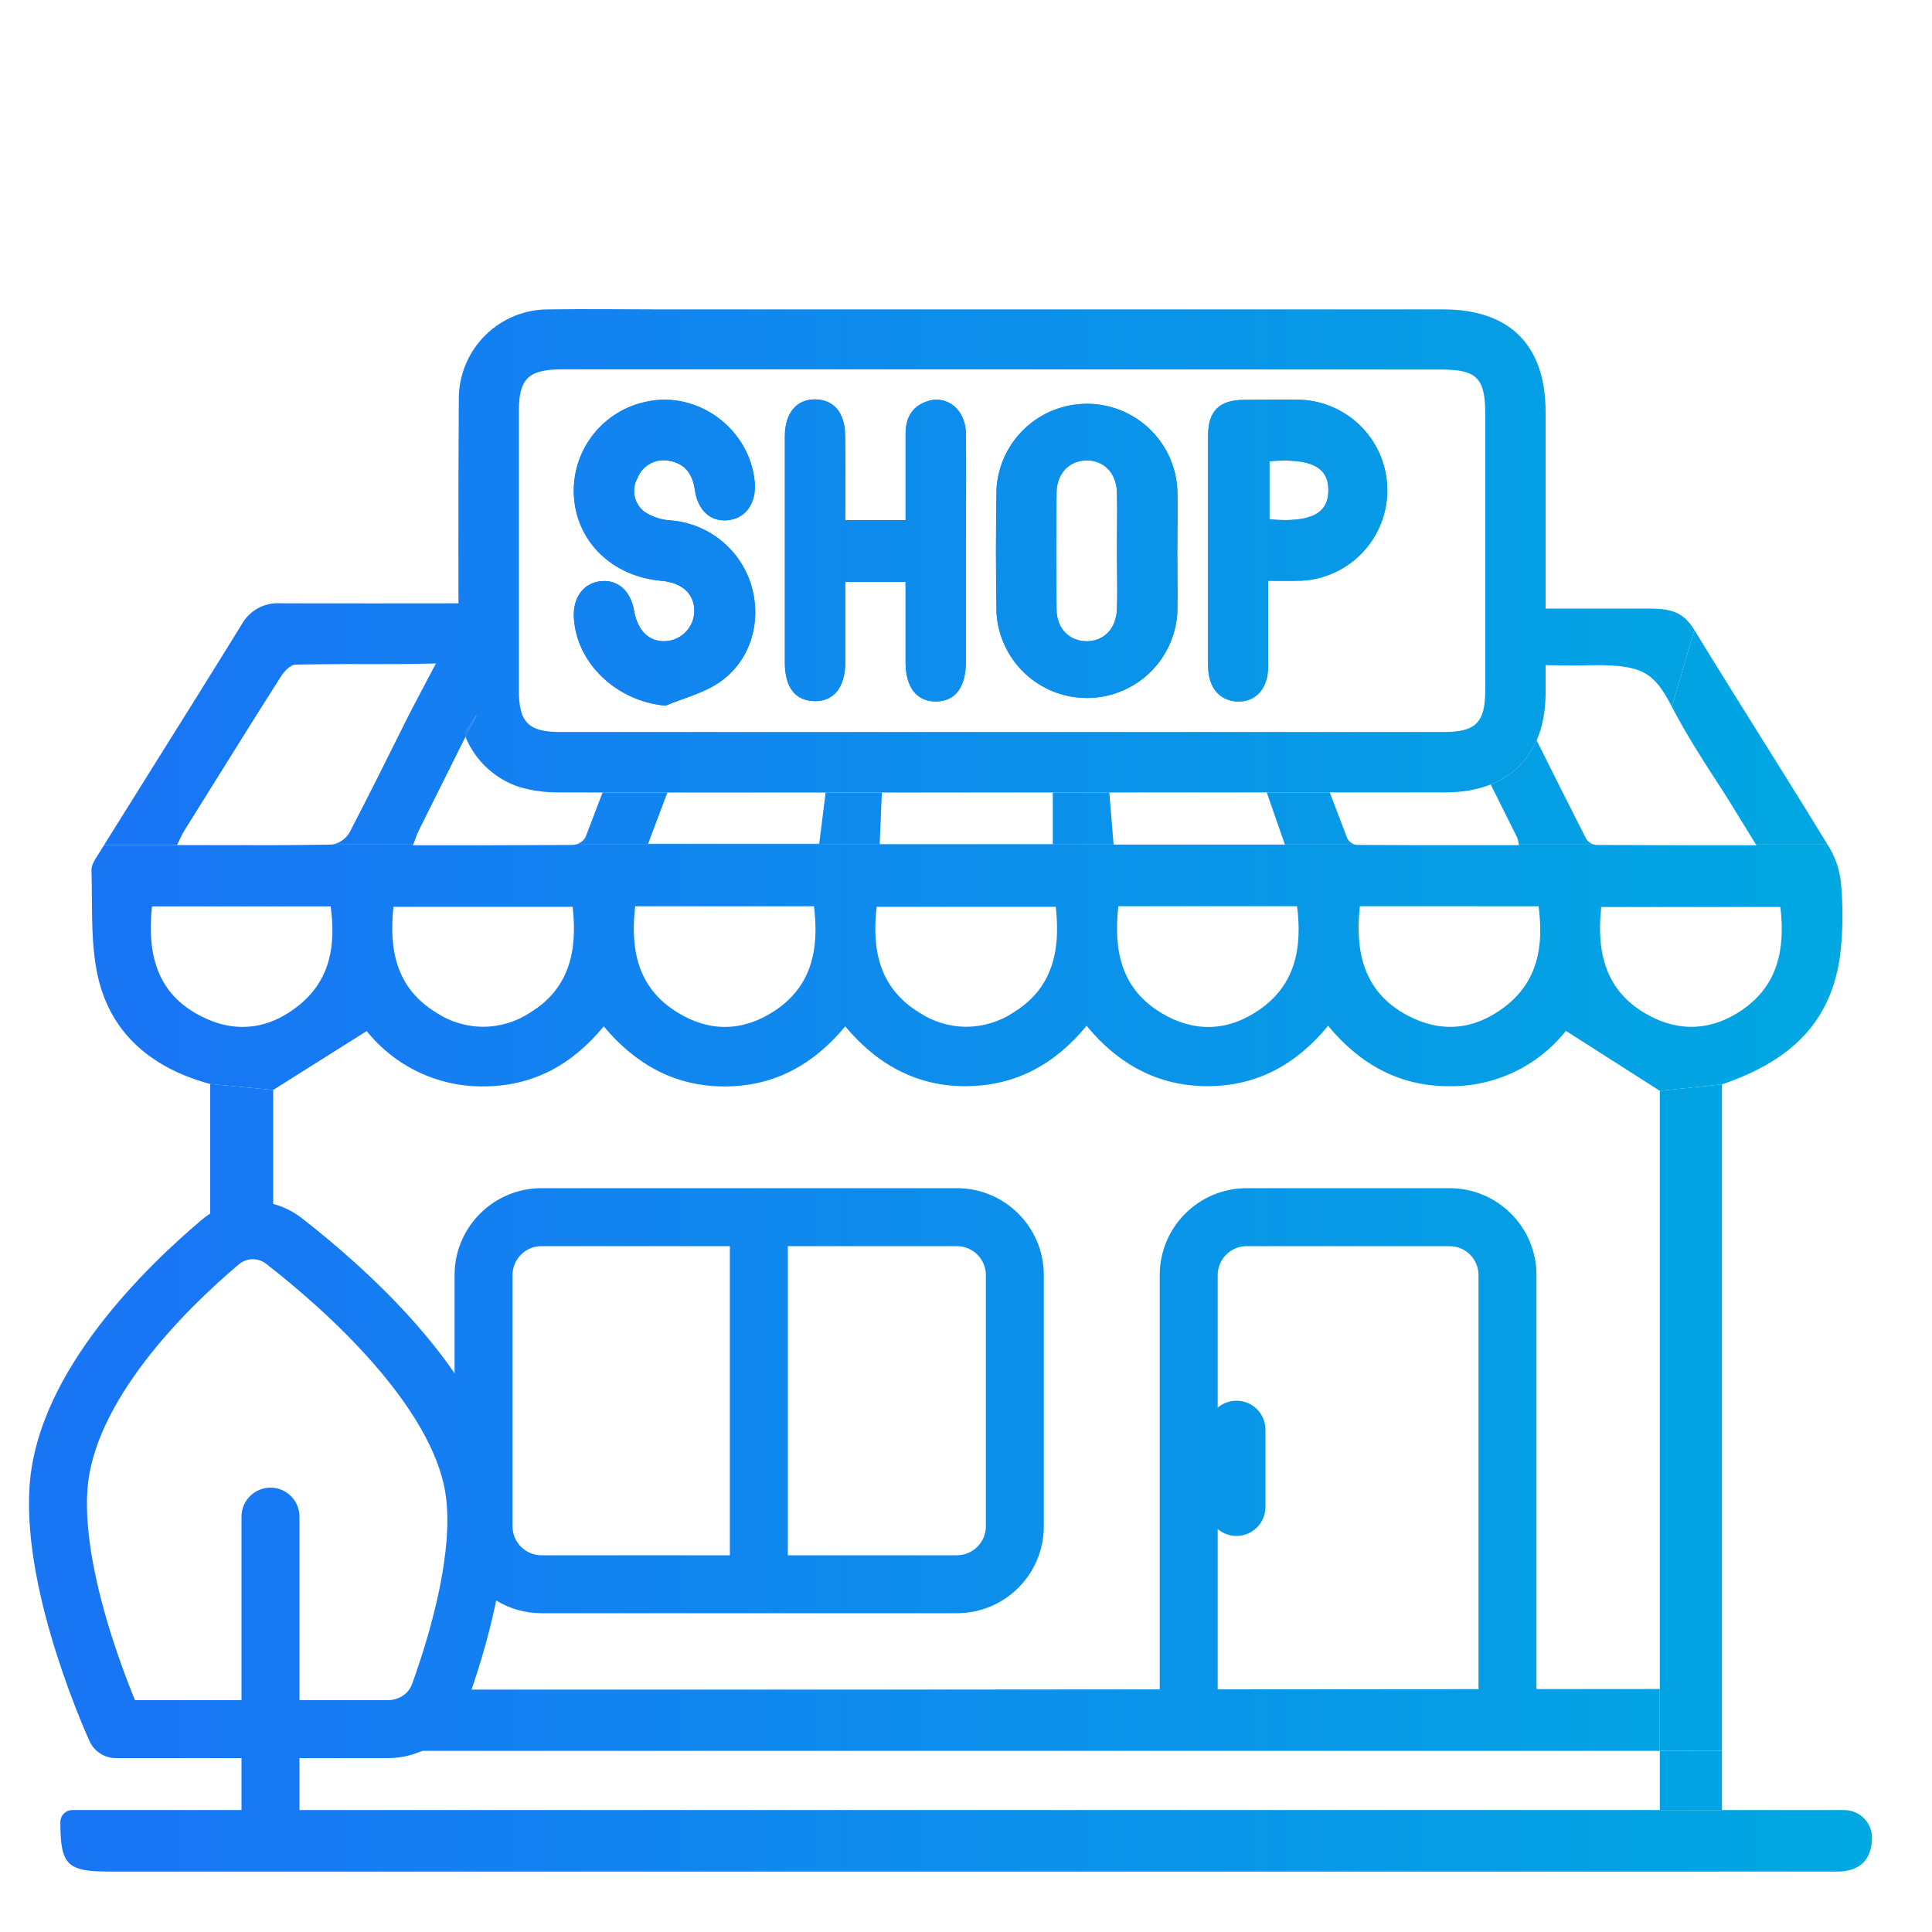
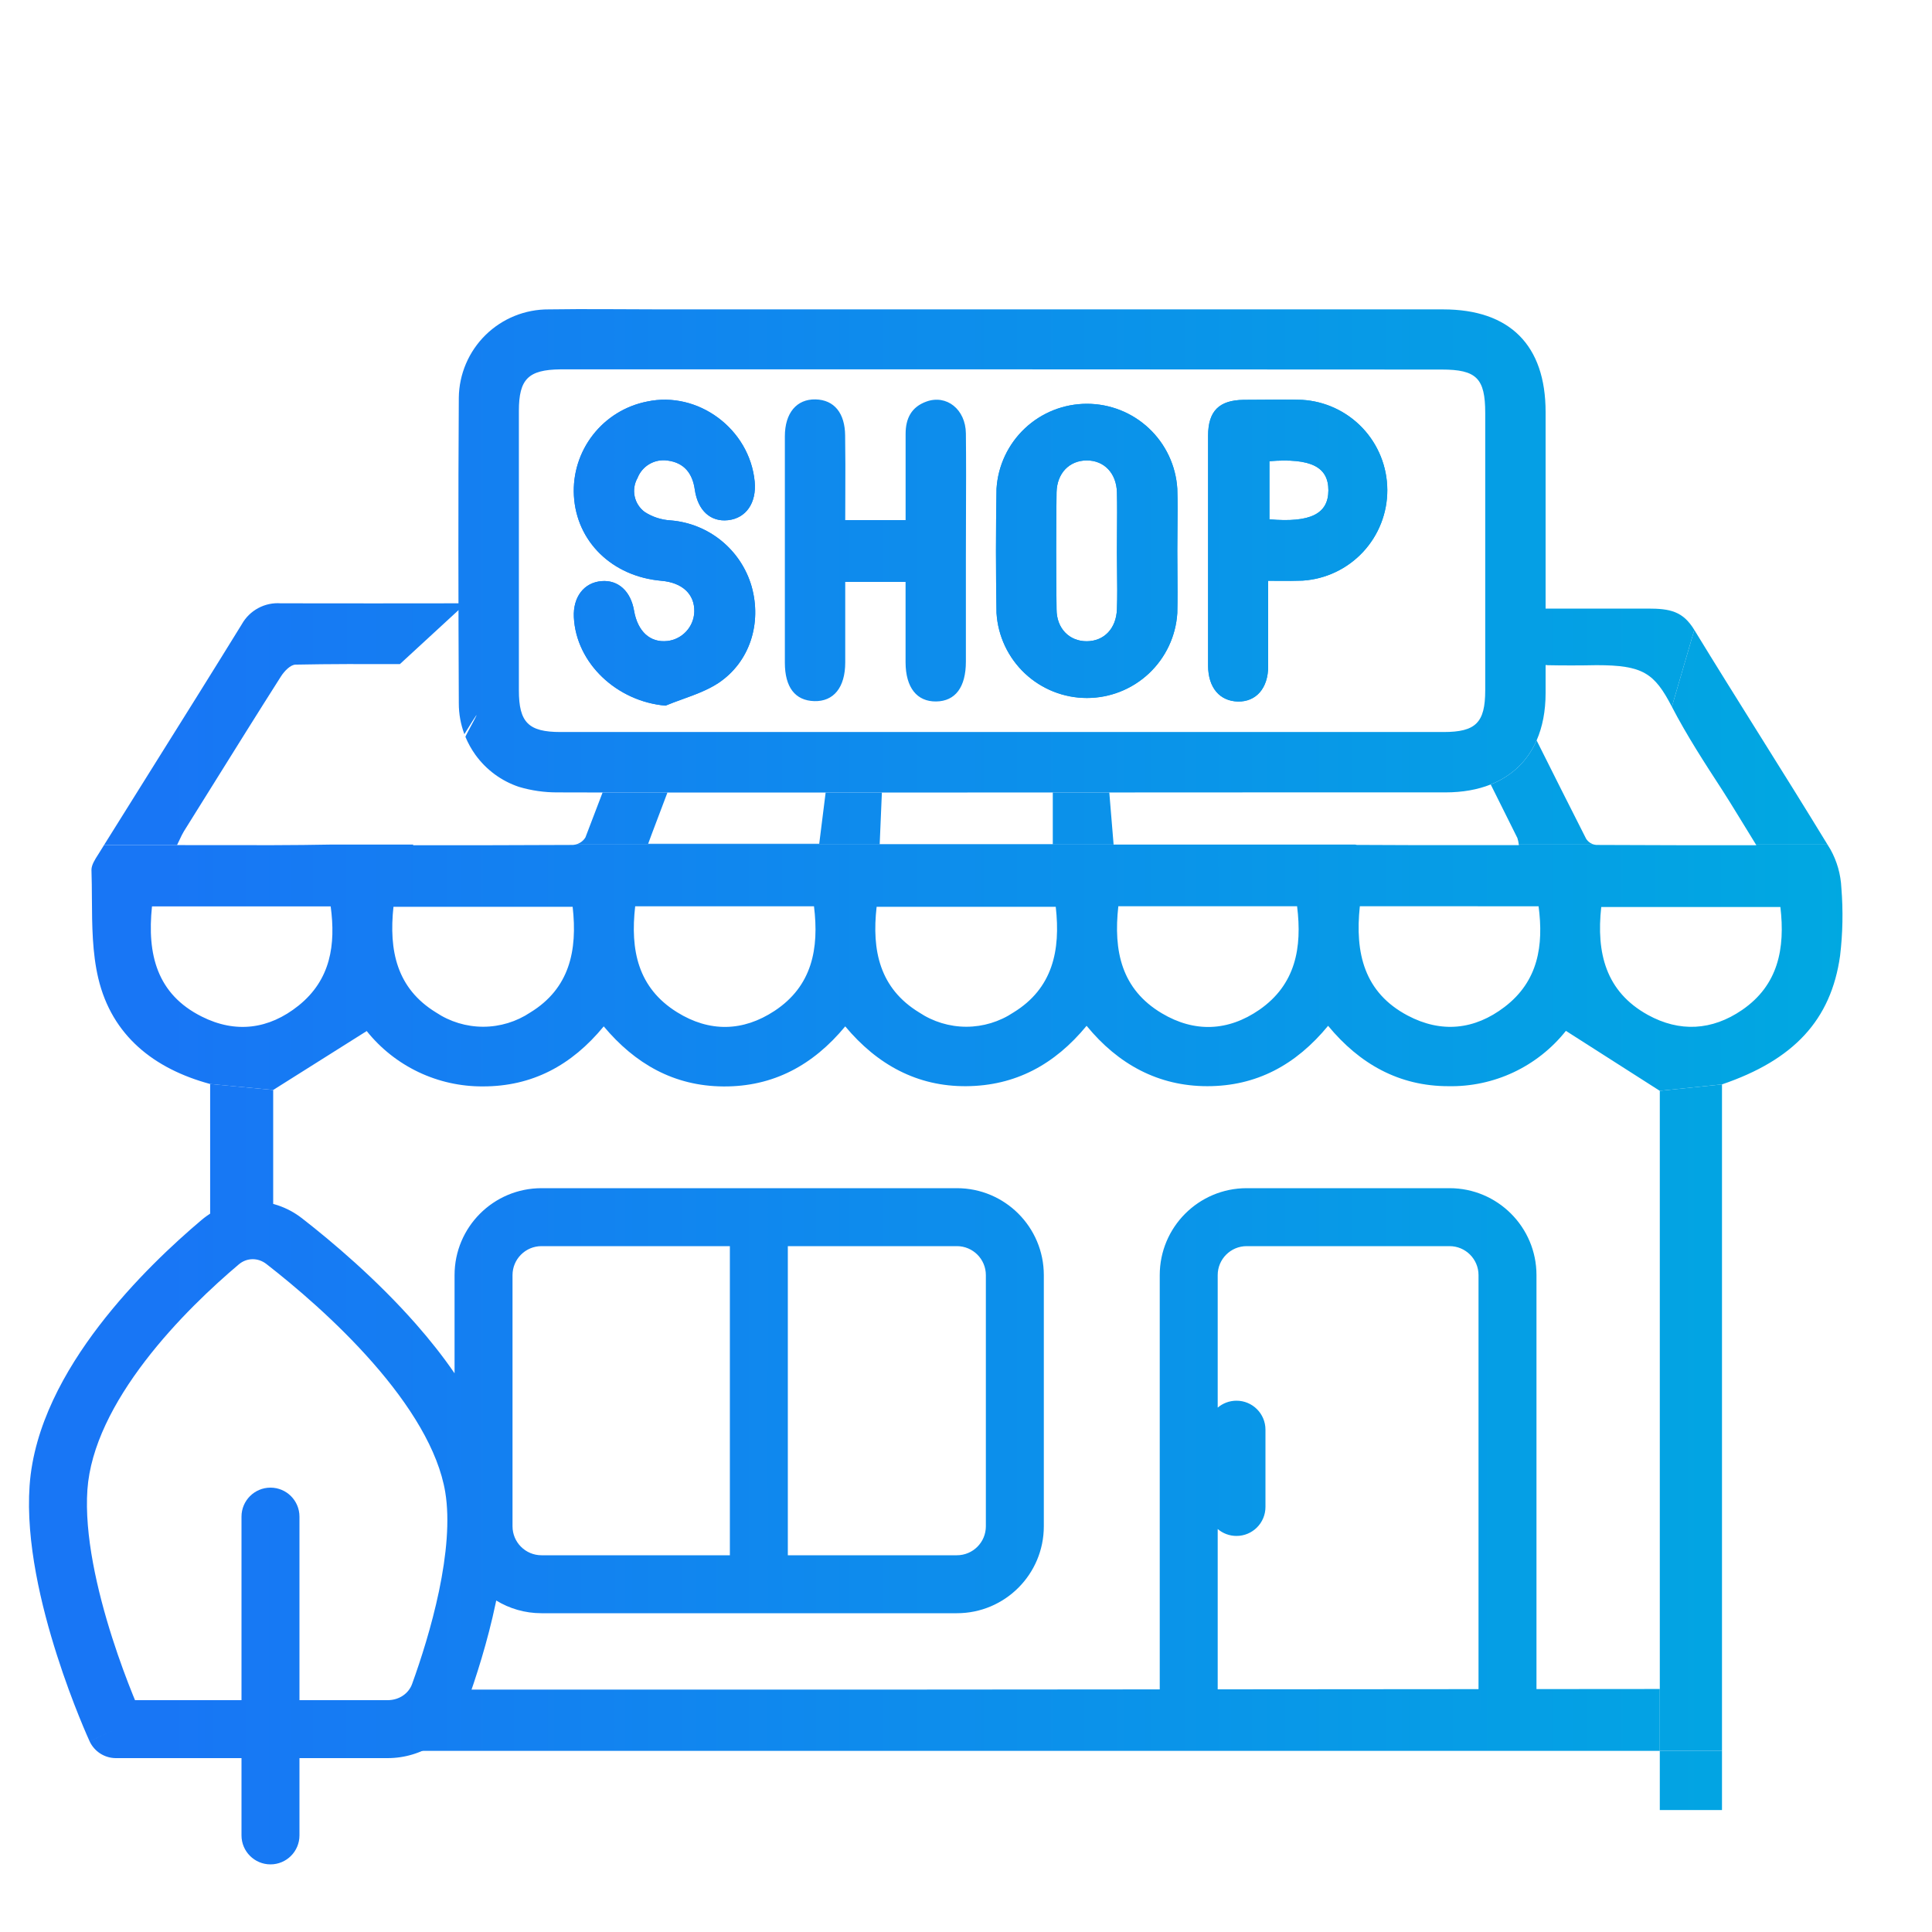
<svg xmlns="http://www.w3.org/2000/svg" width="100" height="100" viewBox="0 0 100 100" fill="none">
-   <path d="M43.749 26.92H46.874C46.874 25.42 46.874 23.938 46.874 22.457C46.874 21.657 47.176 21.063 47.95 20.785C48.992 20.407 49.981 21.186 49.994 22.436C50.01 23.866 50.005 25.298 49.999 26.73C49.997 27.445 49.994 28.161 49.994 28.876C49.994 30.665 49.994 32.454 49.994 34.243C49.994 35.571 49.447 36.295 48.455 36.308C47.463 36.321 46.877 35.592 46.872 34.287C46.872 32.925 46.872 31.563 46.872 30.121H43.749C43.749 31.519 43.749 32.904 43.749 34.287C43.749 35.589 43.143 36.319 42.145 36.29C41.148 36.261 40.627 35.566 40.624 34.306C40.624 30.401 40.624 26.495 40.624 22.587C40.624 21.373 41.236 20.652 42.21 20.673C43.184 20.694 43.736 21.389 43.744 22.548C43.76 23.551 43.757 24.543 43.753 25.556C43.751 26.006 43.749 26.459 43.749 26.92Z" fill="url(#paint0_linear_1068_27644)" />
  <path d="M60.937 28.514C60.937 28.871 60.94 29.228 60.943 29.585L60.943 29.587C60.949 30.302 60.954 31.017 60.937 31.733C60.863 32.923 60.337 34.04 59.468 34.857C58.599 35.673 57.451 36.128 56.258 36.128C55.066 36.128 53.918 35.673 53.049 34.857C52.18 34.04 51.654 32.923 51.58 31.733C51.542 29.587 51.542 27.441 51.58 25.295C51.654 24.105 52.18 22.988 53.049 22.171C53.918 21.354 55.066 20.9 56.258 20.9C57.451 20.9 58.599 21.354 59.468 22.171C60.337 22.988 60.863 24.105 60.937 25.295C60.959 26.003 60.952 26.716 60.944 27.433C60.941 27.792 60.937 28.153 60.937 28.514ZM57.812 28.603C57.812 28.257 57.815 27.912 57.817 27.566C57.822 26.872 57.828 26.177 57.812 25.483C57.786 24.485 57.143 23.829 56.249 23.832C55.356 23.834 54.708 24.485 54.687 25.485C54.661 27.504 54.661 29.522 54.687 31.537C54.687 32.535 55.354 33.194 56.249 33.191C57.145 33.188 57.776 32.535 57.812 31.537C57.836 30.872 57.828 30.222 57.82 29.573C57.816 29.25 57.812 28.927 57.812 28.603Z" fill="url(#paint1_linear_1068_27644)" />
  <path d="M34.447 36.524C31.927 36.306 29.817 34.326 29.703 31.946C29.653 30.904 30.223 30.154 31.132 30.079C31.997 30.006 32.645 30.6 32.817 31.6C33.002 32.683 33.648 33.277 34.544 33.178C34.919 33.135 35.266 32.958 35.521 32.68C35.777 32.403 35.925 32.042 35.937 31.665C35.96 30.756 35.322 30.154 34.229 30.061C31.689 29.839 29.835 28.035 29.705 25.654C29.643 24.523 29.992 23.408 30.688 22.513C31.383 21.618 32.377 21.005 33.489 20.785C36.127 20.22 38.801 22.201 39.062 24.925C39.166 26.027 38.617 26.824 37.682 26.925C36.788 27.024 36.119 26.433 35.963 25.345C35.843 24.496 35.408 23.949 34.559 23.839C34.235 23.789 33.903 23.852 33.619 24.016C33.335 24.18 33.115 24.437 32.997 24.743C32.833 25.031 32.781 25.369 32.85 25.693C32.919 26.017 33.105 26.305 33.372 26.501C33.774 26.76 34.237 26.91 34.716 26.936C35.677 27.013 36.593 27.381 37.341 27.991C38.089 28.601 38.634 29.423 38.903 30.35C39.437 32.248 38.825 34.256 37.182 35.355C36.616 35.724 35.969 35.958 35.325 36.191C35.029 36.298 34.734 36.405 34.447 36.524Z" fill="url(#paint2_linear_1068_27644)" />
  <path d="M65.64 30.061C65.64 31.623 65.64 33.048 65.64 34.488C65.64 35.626 65.012 36.329 64.078 36.311C63.143 36.292 62.533 35.605 62.531 34.454C62.531 30.487 62.531 26.521 62.531 22.556C62.531 21.274 63.101 20.712 64.372 20.696C64.708 20.696 65.044 20.693 65.38 20.69C66.053 20.683 66.725 20.677 67.395 20.696C68.586 20.766 69.705 21.288 70.525 22.154C71.344 23.021 71.803 24.167 71.807 25.36C71.811 26.553 71.36 27.702 70.546 28.574C69.732 29.446 68.617 29.975 67.427 30.053C67.031 30.069 66.642 30.067 66.211 30.064C66.029 30.062 65.84 30.061 65.64 30.061ZM65.705 23.871V26.881C67.83 27.063 68.755 26.597 68.757 25.381C68.76 24.165 67.851 23.704 65.705 23.871Z" fill="url(#paint3_linear_1068_27644)" />
  <path fill-rule="evenodd" clip-rule="evenodd" d="M43.749 26.92H46.874V22.457C46.874 21.657 47.176 21.063 47.95 20.785C48.992 20.407 49.981 21.186 49.994 22.436C50.01 23.866 50.005 25.298 49.999 26.73C49.997 27.445 49.994 28.161 49.994 28.876V34.243C49.994 35.571 49.447 36.295 48.455 36.308C47.463 36.321 46.877 35.592 46.872 34.287V30.121H43.749V34.287C43.749 35.589 43.143 36.319 42.145 36.29C41.148 36.261 40.627 35.566 40.624 34.306V22.587C40.624 21.373 41.236 20.652 42.21 20.673C43.184 20.694 43.736 21.389 43.744 22.548C43.76 23.551 43.757 24.543 43.753 25.556C43.751 26.006 43.749 26.459 43.749 26.92ZM60.943 29.587C60.949 30.302 60.954 31.017 60.937 31.733C60.863 32.923 60.337 34.04 59.468 34.857C58.599 35.673 57.451 36.128 56.258 36.128C55.066 36.128 53.918 35.673 53.049 34.857C52.18 34.04 51.654 32.923 51.58 31.733C51.542 29.587 51.542 27.441 51.58 25.295C51.654 24.105 52.18 22.988 53.049 22.171C53.918 21.354 55.066 20.9 56.258 20.9C57.451 20.9 58.599 21.354 59.468 22.171C60.337 22.988 60.863 24.105 60.937 25.295C60.959 26.003 60.952 26.716 60.944 27.433C60.941 27.792 60.937 28.153 60.937 28.514C60.937 28.871 60.94 29.228 60.943 29.585L60.943 29.587ZM34.447 36.524C31.927 36.306 29.817 34.326 29.703 31.946C29.653 30.904 30.223 30.154 31.132 30.079C31.997 30.006 32.645 30.6 32.817 31.6C33.002 32.683 33.648 33.277 34.544 33.178C34.919 33.135 35.266 32.958 35.521 32.68C35.777 32.403 35.925 32.042 35.937 31.665C35.96 30.756 35.322 30.154 34.229 30.061C31.689 29.839 29.835 28.035 29.705 25.654C29.643 24.523 29.992 23.408 30.688 22.513C31.383 21.618 32.377 21.005 33.489 20.785C36.127 20.22 38.801 22.201 39.062 24.925C39.166 26.027 38.617 26.824 37.682 26.925C36.788 27.024 36.119 26.433 35.963 25.345C35.843 24.496 35.408 23.949 34.559 23.839C34.235 23.789 33.903 23.852 33.619 24.016C33.335 24.18 33.115 24.437 32.997 24.743C32.833 25.031 32.781 25.369 32.85 25.693C32.919 26.017 33.105 26.305 33.372 26.501C33.774 26.76 34.237 26.91 34.716 26.936C35.677 27.013 36.593 27.381 37.341 27.991C38.089 28.601 38.634 29.423 38.903 30.35C39.437 32.248 38.825 34.256 37.182 35.355C36.616 35.724 35.969 35.958 35.325 36.191C35.029 36.298 34.734 36.405 34.447 36.524ZM65.64 30.061V34.488C65.64 35.626 65.012 36.329 64.078 36.311C63.143 36.292 62.533 35.605 62.531 34.454V22.556C62.531 21.274 63.101 20.712 64.372 20.696C64.708 20.696 65.044 20.693 65.38 20.69C66.053 20.683 66.725 20.677 67.395 20.696C68.586 20.766 69.705 21.288 70.525 22.154C71.344 23.021 71.803 24.167 71.807 25.36C71.811 26.553 71.36 27.702 70.546 28.574C69.732 29.446 68.617 29.975 67.427 30.053C67.031 30.069 66.642 30.067 66.211 30.064C66.029 30.062 65.84 30.061 65.64 30.061ZM57.812 28.603C57.812 28.257 57.815 27.912 57.817 27.566C57.822 26.872 57.828 26.177 57.812 25.483C57.786 24.485 57.143 23.829 56.249 23.832C55.356 23.834 54.708 24.485 54.687 25.485C54.661 27.504 54.661 29.522 54.687 31.537C54.687 32.535 55.354 33.194 56.249 33.191C57.145 33.188 57.776 32.535 57.812 31.537C57.836 30.872 57.828 30.222 57.82 29.573C57.816 29.25 57.812 28.927 57.812 28.603ZM57.812 28.603V28.6V28.608V28.603ZM65.705 26.881V23.871C67.851 23.704 68.76 24.165 68.757 25.381C68.755 26.597 67.83 27.063 65.705 26.881Z" fill="url(#paint4_linear_1068_27644)" />
  <path fill-rule="evenodd" clip-rule="evenodd" d="M67.555 41.014C67.272 41.014 66.577 41.014 65.565 41.014C63.716 41.015 60.808 41.017 57.417 41.018C56.475 41.018 55.496 41.019 54.492 41.019C51.649 41.02 48.607 41.021 45.646 41.021C44.663 41.022 43.689 41.022 42.735 41.022C39.704 41.022 36.866 41.022 34.547 41.021C33.245 41.021 32.106 41.02 31.19 41.019C29.994 41.018 29.177 41.016 28.867 41.014C28.187 41.018 27.509 40.922 26.857 40.727C25.951 40.423 25.163 39.842 24.605 39.066C24.397 38.776 24.225 38.465 24.091 38.14C24.072 38.094 25.429 35.73 24.036 38.001C23.846 37.492 23.747 36.951 23.748 36.402C23.724 31.128 23.714 25.855 23.748 20.582C23.763 19.36 24.262 18.194 25.134 17.338C26.006 16.482 27.182 16.006 28.404 16.014C30.354 15.983 32.31 16.014 34.263 16.014H74.698C78.149 16.014 80 17.868 80 21.324V34.422V35.873C80 36.804 79.84 37.626 79.535 38.323C79.067 39.39 78.258 40.167 77.159 40.604C76.485 40.873 75.701 41.013 74.82 41.014H68.828H67.555ZM29 19.118H51.857L74.628 19.128C76.422 19.128 76.875 19.582 76.875 21.373V35.74C76.873 37.402 76.386 37.889 74.724 37.889H29.011C27.352 37.889 26.857 37.392 26.857 35.73V21.274C26.857 19.613 27.349 19.139 29 19.118Z" fill="url(#paint5_linear_1068_27644)" />
  <path fill-rule="evenodd" clip-rule="evenodd" d="M95.309 45.964C95.278 45.263 95.085 44.579 94.744 43.966L94.59 43.714H90.888C90.894 43.726 90.901 43.738 90.908 43.75C88.046 43.75 85.328 43.75 82.617 43.734C82.579 43.73 82.541 43.724 82.504 43.714H78.613C78.615 43.724 78.616 43.734 78.617 43.745C78.01 43.745 77.406 43.745 76.803 43.745C74.599 43.747 72.415 43.748 70.231 43.732C70.2 43.728 70.168 43.722 70.138 43.714H66.506L66.507 43.716H57.64L57.64 43.714H29.792C29.749 43.724 29.705 43.731 29.661 43.734C26.934 43.75 24.208 43.75 21.377 43.75C21.382 43.738 21.387 43.726 21.391 43.714H17.187C15.183 43.753 13.177 43.749 11.118 43.745H11.117C10.472 43.743 9.821 43.742 9.163 43.742H5.384L5.13 44.151C5.109 44.184 5.088 44.218 5.066 44.252C4.909 44.498 4.734 44.772 4.734 45.026C4.751 45.521 4.754 46.02 4.757 46.519C4.766 47.914 4.775 49.313 5.088 50.638C5.794 53.612 7.981 55.325 10.877 56.107L14.14 56.417L18.981 53.367C19.702 54.269 20.619 54.995 21.661 55.491C22.703 55.987 23.845 56.24 24.999 56.232C27.531 56.234 29.578 55.159 31.249 53.125C32.872 55.062 34.882 56.219 37.45 56.234C40.018 56.25 42.08 55.141 43.749 53.125C45.411 55.115 47.481 56.24 50.012 56.221C52.544 56.203 54.583 55.112 56.242 53.096C57.88 55.094 59.96 56.221 62.492 56.221C65.023 56.221 67.07 55.13 68.742 53.096C70.369 55.065 72.411 56.221 74.966 56.221C76.132 56.244 77.288 55.998 78.344 55.501C79.399 55.004 80.326 54.27 81.051 53.357L85.911 56.461L89.13 56.128C92.838 54.865 94.775 52.802 95.242 49.471C95.381 48.307 95.404 47.132 95.309 45.964ZM10.437 52.615C8.127 51.456 7.606 49.406 7.867 46.914H17.116C17.382 48.891 17.124 50.711 15.45 52.052C13.919 53.279 12.192 53.5 10.437 52.615ZM20.366 46.935H29.64C29.898 49.203 29.479 51.161 27.45 52.404C26.727 52.886 25.878 53.144 25.009 53.144C24.139 53.144 23.29 52.886 22.567 52.404C20.531 51.156 20.122 49.203 20.366 46.935ZM35.046 52.393C33.015 51.13 32.617 49.177 32.877 46.909H42.132C42.403 49.107 42.033 51.042 40.09 52.323C38.455 53.401 36.721 53.435 35.046 52.393ZM45.374 46.935H54.645C54.903 49.2 54.486 51.159 52.458 52.404C51.735 52.886 50.885 53.144 50.016 53.144C49.147 53.144 48.298 52.886 47.575 52.404C45.536 51.159 45.114 49.206 45.374 46.935ZM60.14 52.45C58.049 51.208 57.624 49.229 57.885 46.906H67.137C67.406 49.06 67.059 50.964 65.184 52.266C63.572 53.38 61.83 53.456 60.14 52.45ZM72.856 52.562C70.619 51.375 70.124 49.346 70.385 46.906L79.637 46.909C79.903 48.938 79.622 50.786 77.88 52.117C76.322 53.31 74.596 53.484 72.856 52.562ZM82.88 46.948H92.156L92.153 46.95C92.403 49.083 92.051 50.992 90.163 52.281C88.617 53.339 86.939 53.44 85.288 52.529C83.111 51.323 82.619 49.323 82.88 46.948Z" fill="url(#paint6_linear_1068_27644)" />
  <path d="M30.301 43.346C30.233 43.457 30.139 43.549 30.027 43.617C29.954 43.661 29.875 43.694 29.792 43.714H57.64L57.417 41.018C56.475 41.018 55.496 41.019 54.492 41.019V43.69H45.533L45.646 41.021C44.663 41.022 43.689 41.022 42.735 41.022C42.624 41.901 42.513 42.783 42.403 43.672H33.549L33.651 43.396L33.735 43.168C33.962 42.557 34.256 41.781 34.547 41.021C33.245 41.021 32.106 41.02 31.19 41.019C30.884 41.824 30.54 42.727 30.301 43.346Z" fill="url(#paint7_linear_1068_27644)" />
-   <path d="M17.712 43.5C17.554 43.609 17.375 43.682 17.187 43.714H21.391C21.427 43.621 21.458 43.535 21.488 43.453C21.549 43.285 21.602 43.137 21.671 42.997C21.883 42.571 23.775 38.774 24.091 38.14C24.072 38.094 25.429 35.73 24.036 38.001L25 34.5L23 33.5C22.747 34.008 21.358 36.612 21.105 37.12C20.113 39.114 19.121 41.108 18.096 43.083C18 43.249 17.869 43.391 17.712 43.5Z" fill="url(#paint8_linear_1068_27644)" />
-   <path d="M13.364 31.476C13.007 31.668 12.713 31.958 12.515 32.312C11.002 34.767 9.468 37.215 7.934 39.664C7.083 41.023 6.232 42.382 5.384 43.742H9.163C9.213 43.643 9.256 43.55 9.296 43.464C9.373 43.298 9.441 43.154 9.523 43.021C10.009 42.243 10.494 41.465 10.979 40.687C12.163 38.788 13.345 36.892 14.544 35.008C14.713 34.742 15.038 34.401 15.299 34.401C17.08 34.365 18.861 34.369 20.699 34.373C21.271 34.374 24.02 34.306 24.605 34.306L24.116 31.227C21.437 31.228 17.209 31.237 14.531 31.227C14.126 31.197 13.722 31.283 13.364 31.476Z" fill="url(#paint9_linear_1068_27644)" />
-   <path d="M69.946 43.626C69.861 43.569 69.79 43.493 69.739 43.404C69.434 42.608 69.131 41.813 68.828 41.014H67.555C67.272 41.014 66.577 41.014 65.565 41.014L66.506 43.714H70.138C70.07 43.695 70.005 43.666 69.946 43.626Z" fill="url(#paint10_linear_1068_27644)" />
+   <path d="M13.364 31.476C13.007 31.668 12.713 31.958 12.515 32.312C11.002 34.767 9.468 37.215 7.934 39.664C7.083 41.023 6.232 42.382 5.384 43.742H9.163C9.213 43.643 9.256 43.55 9.296 43.464C9.373 43.298 9.441 43.154 9.523 43.021C10.009 42.243 10.494 41.465 10.979 40.687C12.163 38.788 13.345 36.892 14.544 35.008C14.713 34.742 15.038 34.401 15.299 34.401C17.08 34.365 18.861 34.369 20.699 34.373L24.116 31.227C21.437 31.228 17.209 31.237 14.531 31.227C14.126 31.197 13.722 31.283 13.364 31.476Z" fill="url(#paint9_linear_1068_27644)" />
  <path d="M82.319 43.633C82.229 43.577 82.152 43.501 82.096 43.411C81.241 41.729 80.394 40.042 79.535 38.323C79.067 39.39 78.258 40.167 77.159 40.604C77.423 41.133 77.686 41.661 77.949 42.189L78.085 42.461L78.085 42.462L78.086 42.464L78.087 42.466L78.541 43.378C78.576 43.487 78.6 43.599 78.613 43.714H82.504C82.439 43.696 82.377 43.669 82.319 43.633Z" fill="url(#paint11_linear_1068_27644)" />
  <path d="M86.536 36.581C87.312 38.076 88.236 39.497 89.159 40.917C89.567 41.544 90.493 43.08 90.888 43.714H94.59C93.441 41.829 92.272 39.96 91.102 38.09L91.101 38.089C89.96 36.265 88.819 34.441 87.697 32.604L86.536 36.581Z" fill="url(#paint12_linear_1068_27644)" />
  <path d="M87.697 32.604C87.106 31.635 86.442 31.5 85.288 31.5H80V34.422C80.116 34.426 80.149 34.429 80 34.429C80.856 34.447 81.778 34.447 82.634 34.429C85.032 34.429 85.63 34.833 86.536 36.581L87.697 32.604Z" fill="url(#paint13_linear_1068_27644)" />
  <path d="M89.13 93.688V90.625H85.911V93.688H89.13Z" fill="url(#paint14_linear_1068_27644)" />
  <path d="M89.13 56.128L85.911 56.461V87.422V90.625H89.13V56.128Z" fill="url(#paint15_linear_1068_27644)" />
  <path d="M14.14 56.417L10.877 56.107V64L14.14 63.5V56.417Z" fill="url(#paint16_linear_1068_27644)" />
  <path d="M85.911 87.422L46.761 87.453H23.5L21 90.625H85.911V87.422Z" fill="url(#paint17_linear_1068_27644)" />
-   <path d="M95.208 96.872C96.294 96.823 96.869 96.247 96.895 95.146C96.911 94.34 96.254 93.688 95.448 93.688H89.13H85.911H3.742C3.4 93.688 3.124 93.966 3.124 94.307C3.124 96.523 3.466 96.872 5.643 96.872H94.426H95.208Z" fill="url(#paint18_linear_1068_27644)" />
  <path fill-rule="evenodd" clip-rule="evenodd" d="M28.028 64.5C27.2 64.5 26.528 65.172 26.528 66V79C26.528 79.829 27.2 80.5 28.028 80.5H37.778V64.5H28.028ZM40.778 64.5V80.5H49.528C50.357 80.5 51.028 79.829 51.028 79V66C51.028 65.172 50.357 64.5 49.528 64.5H40.778ZM49.528 83.5C52.014 83.5 54.028 81.485 54.028 79V66C54.028 63.515 52.014 61.5 49.528 61.5H28.028C25.543 61.5 23.528 63.515 23.528 66V71.082C22.913 70.183 22.233 69.333 21.543 68.547C19.481 66.2 17.16 64.247 15.631 63.058C14.088 61.857 11.936 61.876 10.425 63.152C9.012 64.346 6.924 66.277 5.131 68.62C3.357 70.937 1.747 73.818 1.532 76.895C1.327 79.814 2.146 83.164 2.948 85.673C3.356 86.951 3.775 88.058 4.093 88.845C4.252 89.24 4.386 89.556 4.481 89.775C4.529 89.885 4.567 89.971 4.594 90.03L4.625 90.099L4.633 90.118L4.637 90.126C4.637 90.126 4.637 90.127 6 89.5L4.637 90.127C4.882 90.659 5.414 91 6 91H12.5V95C12.5 95.828 13.172 96.5 14 96.5C14.829 96.5 15.5 95.828 15.5 95V91H20.063C21.842 91 23.516 89.941 24.152 88.181C24.627 86.867 25.238 84.98 25.659 82.965C25.668 82.924 25.676 82.883 25.684 82.842C26.367 83.26 27.17 83.5 28.028 83.5H49.528ZM15.5 88H20.063C20.671 88 21.155 87.648 21.33 87.162C21.778 85.924 22.34 84.181 22.723 82.352C23.11 80.497 23.284 78.68 23.048 77.243C22.689 75.06 21.208 72.711 19.289 70.527C17.401 68.377 15.241 66.555 13.789 65.425C13.347 65.082 12.771 65.097 12.361 65.444C11.035 66.564 9.125 68.337 7.513 70.443C5.882 72.575 4.679 74.888 4.524 77.105C4.362 79.431 5.029 82.331 5.805 84.76C6.186 85.952 6.578 86.987 6.875 87.724C6.915 87.821 6.952 87.913 6.988 88H12.5V78.5C12.5 77.672 13.172 77 14 77C14.829 77 15.5 77.672 15.5 78.5V88ZM64.528 64.5C63.7 64.5 63.028 65.172 63.028 66V72.858C63.29 72.635 63.629 72.5 64 72.5C64.829 72.5 65.5 73.172 65.5 74V78C65.5 78.828 64.829 79.5 64 79.5C63.629 79.5 63.29 79.365 63.028 79.142V88C63.028 88.828 62.357 89.5 61.528 89.5C60.7 89.5 60.028 88.828 60.028 88V66C60.028 63.515 62.043 61.5 64.528 61.5H75.028C77.513 61.5 79.528 63.515 79.528 66V88C79.528 88.828 78.857 89.5 78.028 89.5C77.2 89.5 76.528 88.828 76.528 88V66C76.528 65.172 75.857 64.5 75.028 64.5H64.528Z" fill="url(#paint19_linear_1068_27644)" />
  <defs>
    <linearGradient id="paint0_linear_1068_27644" x1="8.396" y1="66.368" x2="96.895" y2="66.368" gradientUnits="userSpaceOnUse">
      <stop stop-color="#1876F5" />
      <stop offset="1" stop-color="#00A9E1" />
    </linearGradient>
    <linearGradient id="paint1_linear_1068_27644" x1="8.396" y1="66.368" x2="96.895" y2="66.368" gradientUnits="userSpaceOnUse">
      <stop stop-color="#1876F5" />
      <stop offset="1" stop-color="#00A9E1" />
    </linearGradient>
    <linearGradient id="paint2_linear_1068_27644" x1="8.396" y1="66.368" x2="96.895" y2="66.368" gradientUnits="userSpaceOnUse">
      <stop stop-color="#1876F5" />
      <stop offset="1" stop-color="#00A9E1" />
    </linearGradient>
    <linearGradient id="paint3_linear_1068_27644" x1="8.396" y1="66.368" x2="96.895" y2="66.368" gradientUnits="userSpaceOnUse">
      <stop stop-color="#1876F5" />
      <stop offset="1" stop-color="#00A9E1" />
    </linearGradient>
    <linearGradient id="paint4_linear_1068_27644" x1="8.396" y1="66.368" x2="96.895" y2="66.368" gradientUnits="userSpaceOnUse">
      <stop stop-color="#1876F5" />
      <stop offset="1" stop-color="#00A9E1" />
    </linearGradient>
    <linearGradient id="paint5_linear_1068_27644" x1="8.396" y1="66.368" x2="96.895" y2="66.368" gradientUnits="userSpaceOnUse">
      <stop stop-color="#1876F5" />
      <stop offset="1" stop-color="#00A9E1" />
    </linearGradient>
    <linearGradient id="paint6_linear_1068_27644" x1="8.396" y1="66.368" x2="96.895" y2="66.368" gradientUnits="userSpaceOnUse">
      <stop stop-color="#1876F5" />
      <stop offset="1" stop-color="#00A9E1" />
    </linearGradient>
    <linearGradient id="paint7_linear_1068_27644" x1="8.396" y1="66.368" x2="96.895" y2="66.368" gradientUnits="userSpaceOnUse">
      <stop stop-color="#1876F5" />
      <stop offset="1" stop-color="#00A9E1" />
    </linearGradient>
    <linearGradient id="paint8_linear_1068_27644" x1="8.396" y1="66.368" x2="96.895" y2="66.368" gradientUnits="userSpaceOnUse">
      <stop stop-color="#1876F5" />
      <stop offset="1" stop-color="#00A9E1" />
    </linearGradient>
    <linearGradient id="paint9_linear_1068_27644" x1="8.396" y1="66.368" x2="96.895" y2="66.368" gradientUnits="userSpaceOnUse">
      <stop stop-color="#1876F5" />
      <stop offset="1" stop-color="#00A9E1" />
    </linearGradient>
    <linearGradient id="paint10_linear_1068_27644" x1="8.396" y1="66.368" x2="96.895" y2="66.368" gradientUnits="userSpaceOnUse">
      <stop stop-color="#1876F5" />
      <stop offset="1" stop-color="#00A9E1" />
    </linearGradient>
    <linearGradient id="paint11_linear_1068_27644" x1="8.396" y1="66.368" x2="96.895" y2="66.368" gradientUnits="userSpaceOnUse">
      <stop stop-color="#1876F5" />
      <stop offset="1" stop-color="#00A9E1" />
    </linearGradient>
    <linearGradient id="paint12_linear_1068_27644" x1="8.396" y1="66.368" x2="96.895" y2="66.368" gradientUnits="userSpaceOnUse">
      <stop stop-color="#1876F5" />
      <stop offset="1" stop-color="#00A9E1" />
    </linearGradient>
    <linearGradient id="paint13_linear_1068_27644" x1="8.396" y1="66.368" x2="96.895" y2="66.368" gradientUnits="userSpaceOnUse">
      <stop stop-color="#1876F5" />
      <stop offset="1" stop-color="#00A9E1" />
    </linearGradient>
    <linearGradient id="paint14_linear_1068_27644" x1="8.396" y1="66.368" x2="96.895" y2="66.368" gradientUnits="userSpaceOnUse">
      <stop stop-color="#1876F5" />
      <stop offset="1" stop-color="#00A9E1" />
    </linearGradient>
    <linearGradient id="paint15_linear_1068_27644" x1="8.396" y1="66.368" x2="96.895" y2="66.368" gradientUnits="userSpaceOnUse">
      <stop stop-color="#1876F5" />
      <stop offset="1" stop-color="#00A9E1" />
    </linearGradient>
    <linearGradient id="paint16_linear_1068_27644" x1="8.396" y1="66.368" x2="96.895" y2="66.368" gradientUnits="userSpaceOnUse">
      <stop stop-color="#1876F5" />
      <stop offset="1" stop-color="#00A9E1" />
    </linearGradient>
    <linearGradient id="paint17_linear_1068_27644" x1="8.396" y1="66.368" x2="96.895" y2="66.368" gradientUnits="userSpaceOnUse">
      <stop stop-color="#1876F5" />
      <stop offset="1" stop-color="#00A9E1" />
    </linearGradient>
    <linearGradient id="paint18_linear_1068_27644" x1="8.396" y1="66.368" x2="96.895" y2="66.368" gradientUnits="userSpaceOnUse">
      <stop stop-color="#1876F5" />
      <stop offset="1" stop-color="#00A9E1" />
    </linearGradient>
    <linearGradient id="paint19_linear_1068_27644" x1="8.396" y1="66.368" x2="96.895" y2="66.368" gradientUnits="userSpaceOnUse">
      <stop stop-color="#1876F5" />
      <stop offset="1" stop-color="#00A9E1" />
    </linearGradient>
  </defs>
</svg>